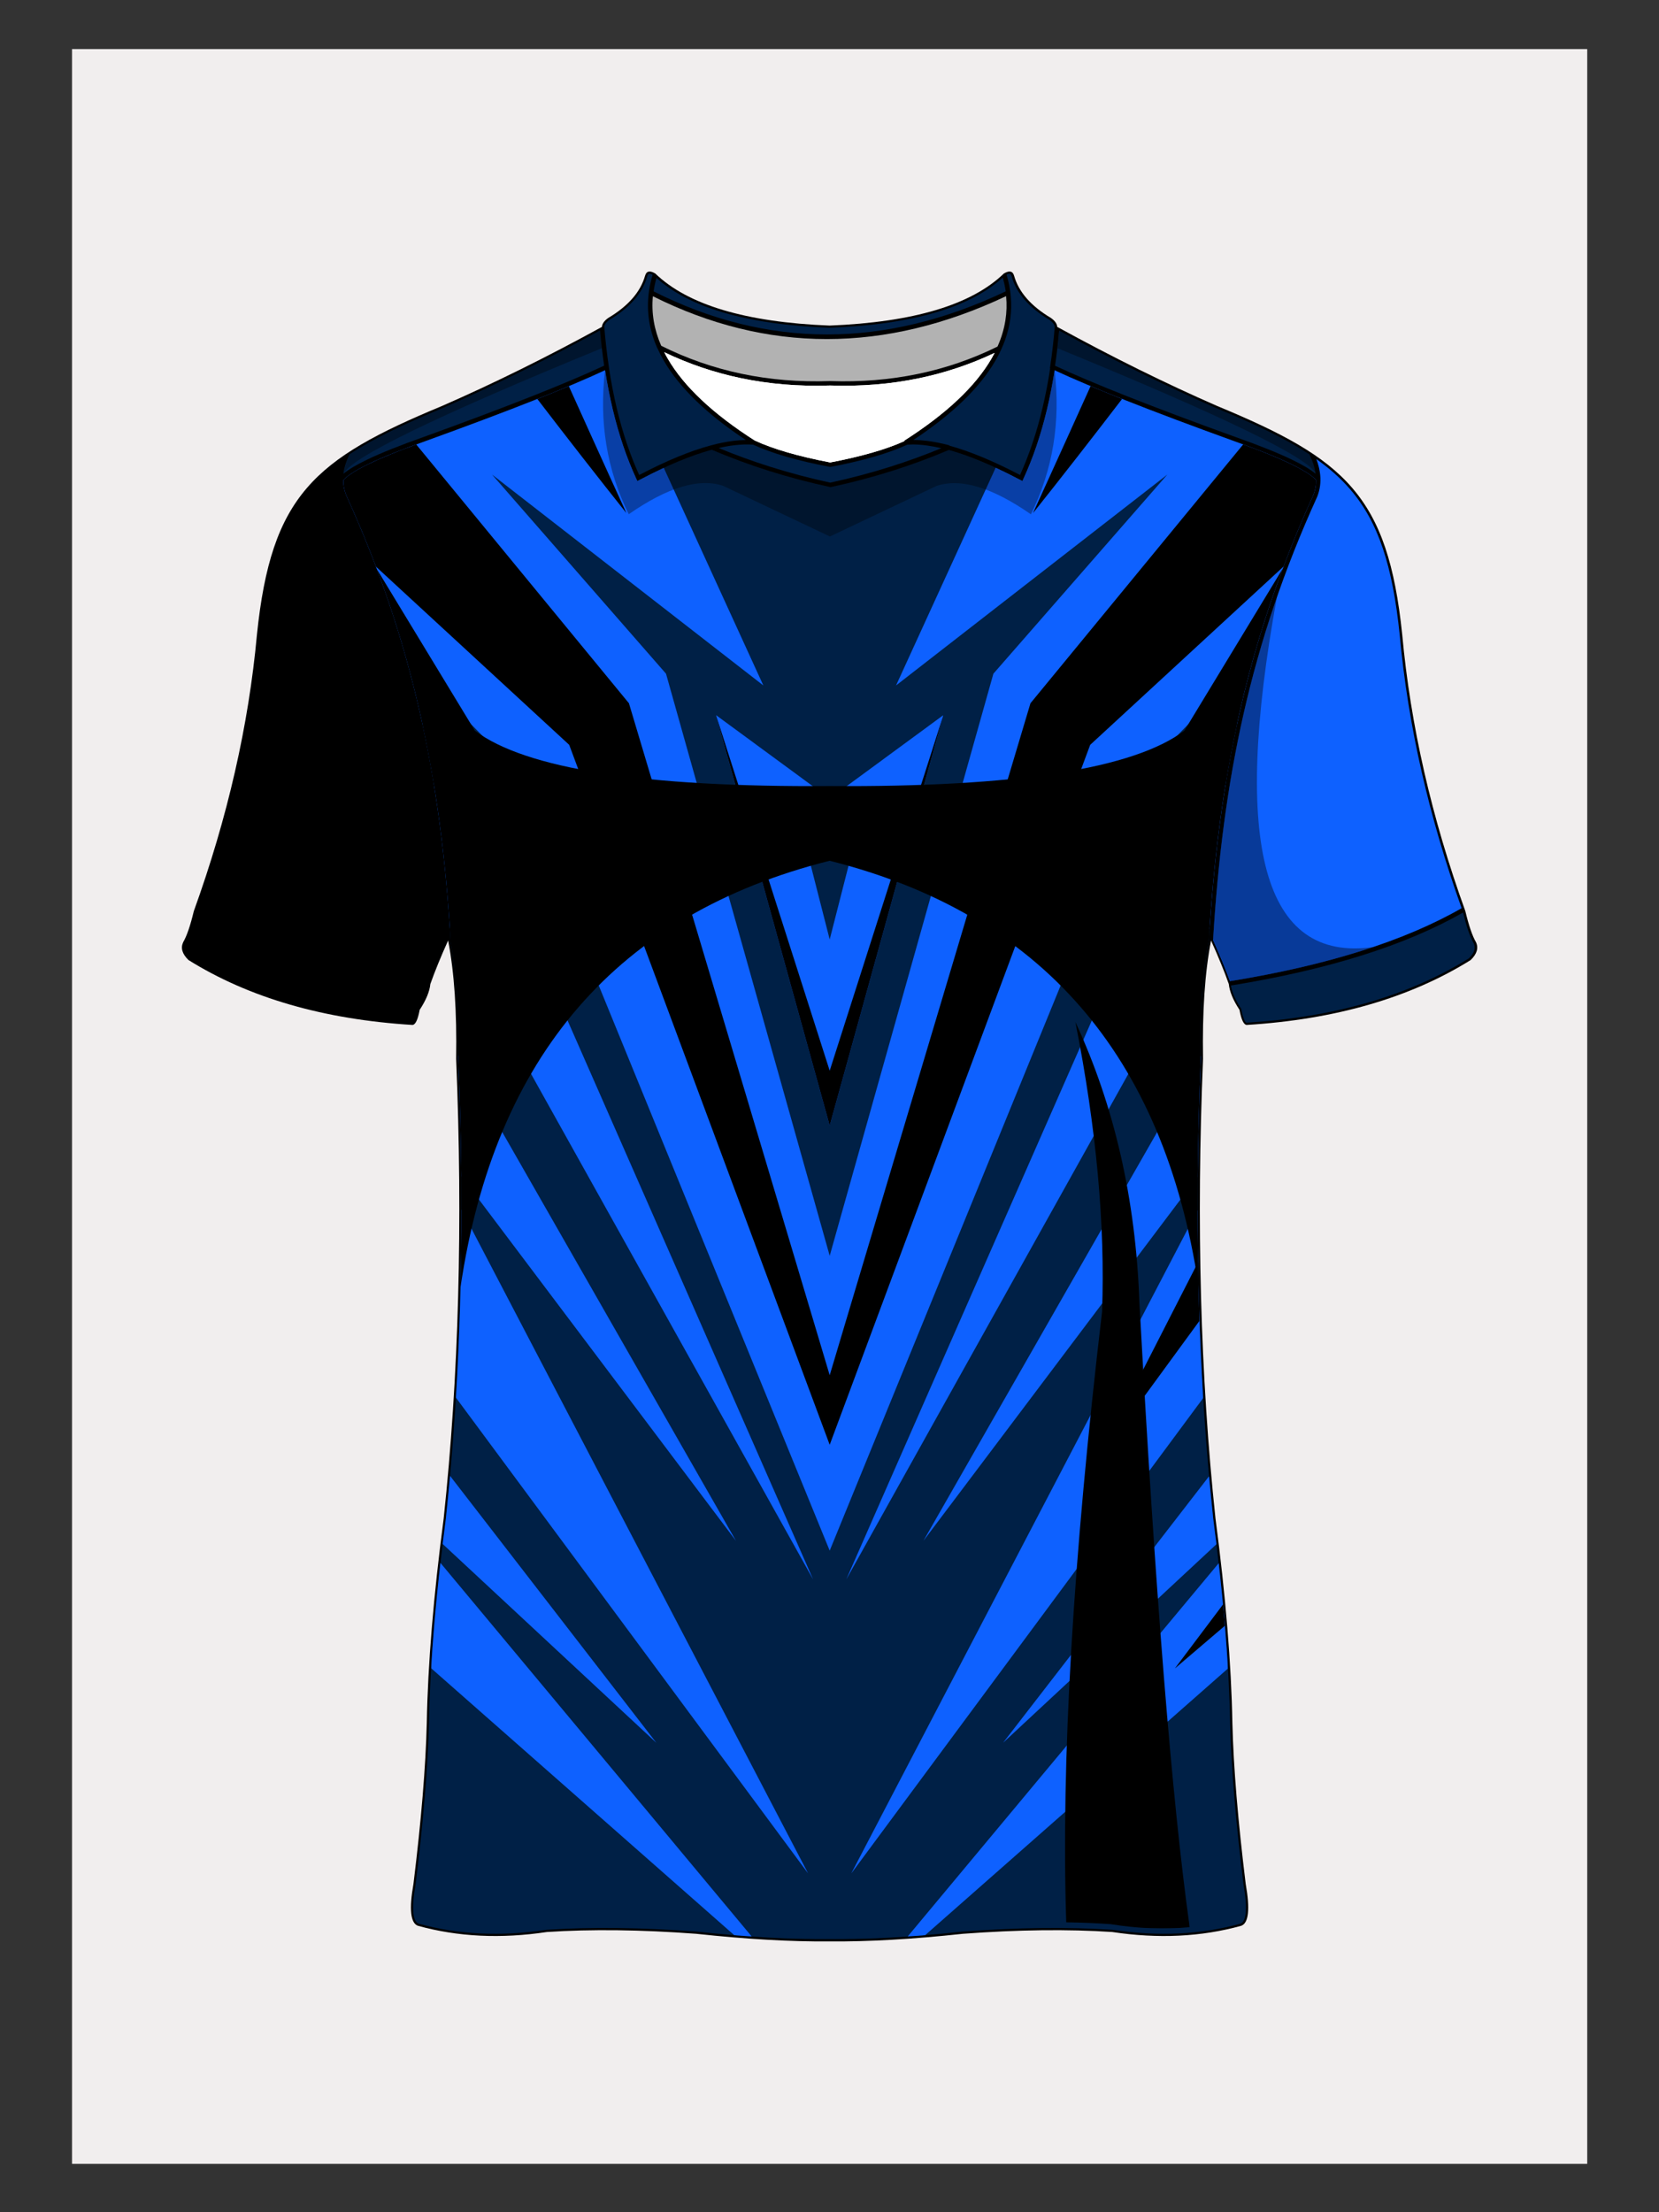
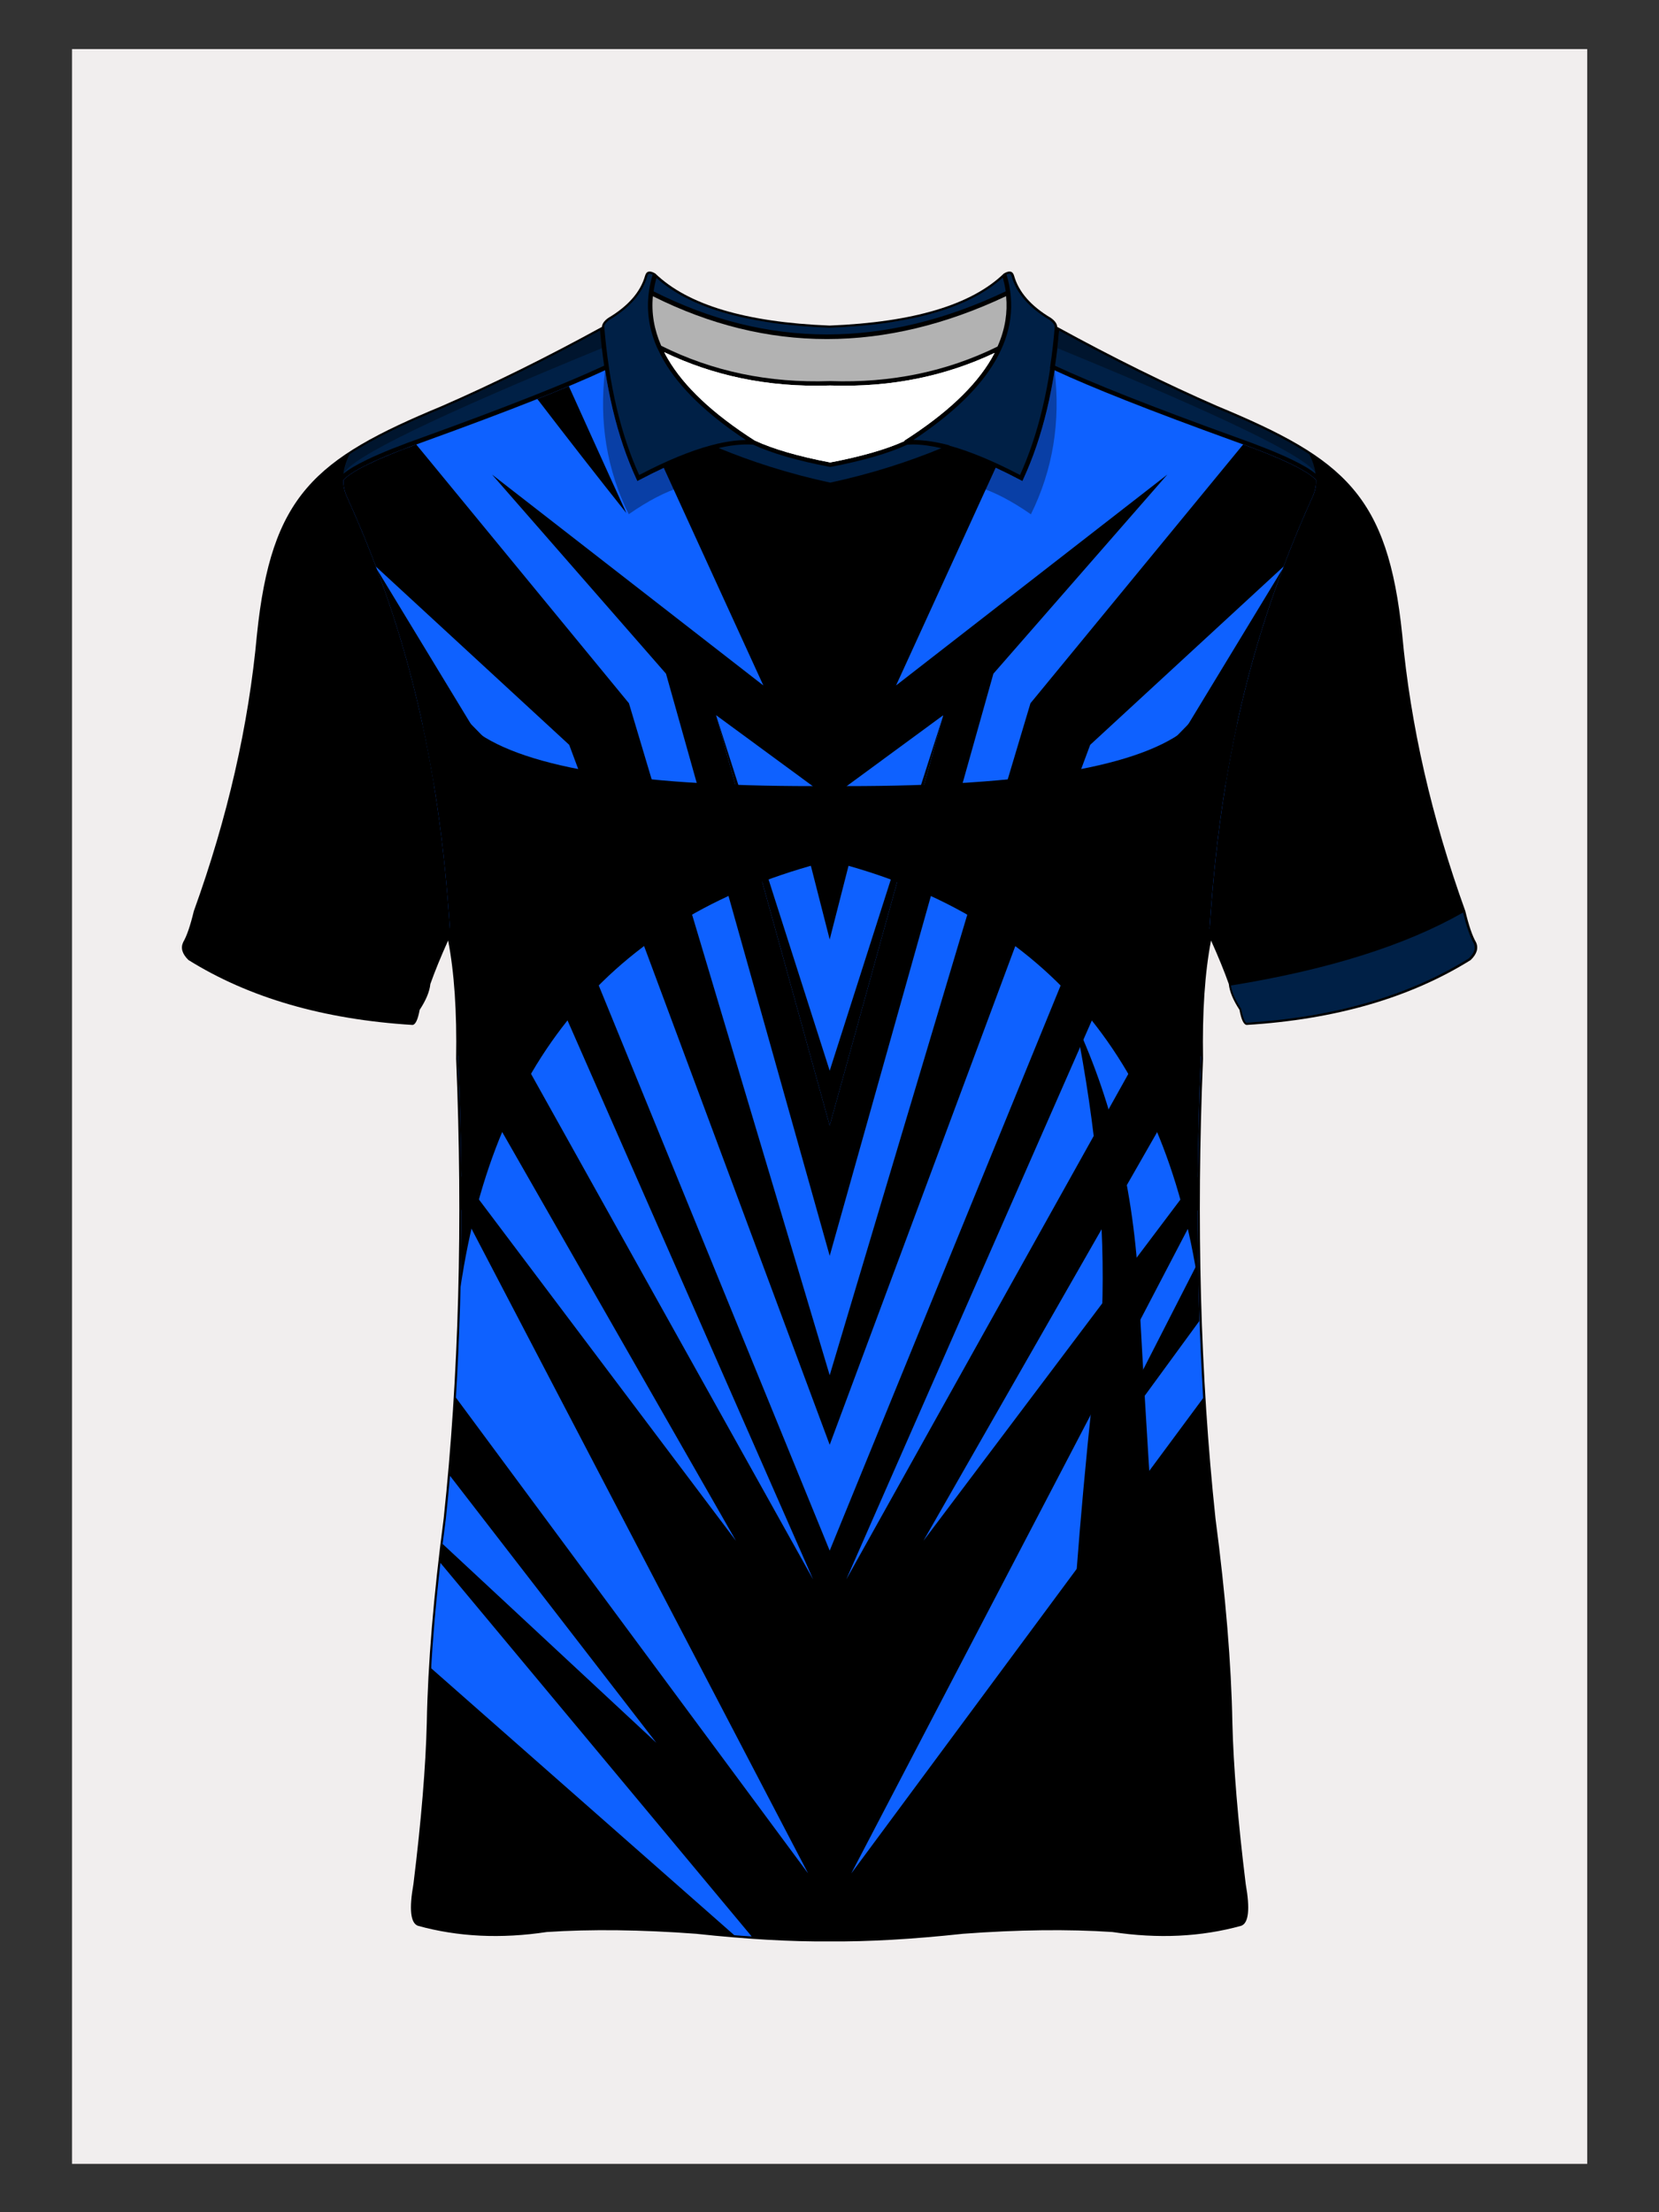
<svg xmlns="http://www.w3.org/2000/svg" version="1.1" id="Layer_1" x="0px" y="0px" viewBox="0 0 4500 6000" style="enable-background:new 0 0 4500 6000;" xml:space="preserve">
  <rect x="0" y="0" width="4500" height="6000" fill="#333333" stroke="none" />
  <g>
    <defs>
      <filter id="Adobe_OpacityMaskFilter" filterUnits="userSpaceOnUse" x="1246.615" y="3421.954" width="283.839" height="547.582">
        <feColorMatrix type="matrix" values="1 0 0 0 0  0 1 0 0 0  0 0 1 0 0  0 0 0 1 0" />
      </filter>
    </defs>
    <mask maskUnits="userSpaceOnUse" x="1246.615" y="3421.954" width="283.839" height="547.582" id="XMLID_00000180351724540600039360000000988448279267157435_">
      <g style="filter:url(#Adobe_OpacityMaskFilter);">
        <linearGradient id="XMLID_00000036949393604529081660000010876629255358876333_" gradientUnits="userSpaceOnUse" x1="481.689" y1="4858.051" x2="498.247" y2="6745.15" gradientTransform="matrix(1 0 0 1 900.368 -1900.648)">
          <stop offset="0" style="stop-color:#FFFFFF" />
          <stop offset="1" style="stop-color:#000000" />
        </linearGradient>
        <rect id="XMLID_61_" x="1246.615" y="3421.955" style="fill:url(#XMLID_00000036949393604529081660000010876629255358876333_);" width="283.84" height="547.581" />
      </g>
    </mask>
    <path id="XMLID_62_" style="mask:url(#XMLID_00000180351724540600039360000000988448279267157435_);fill-rule:evenodd;clip-rule:evenodd;" d="   M1246.615,3581.177l283.839,388.359l-279.826-547.582C1249.774,3475.52,1248.434,3528.591,1246.615,3581.177" />
    <defs>
      <filter id="Adobe_OpacityMaskFilter_00000129918953074293976730000017139030421385820810_" filterUnits="userSpaceOnUse" x="1177.727" y="4350.666" width="136.687" height="174.673">
        <feColorMatrix type="matrix" values="1 0 0 0 0  0 1 0 0 0  0 0 1 0 0  0 0 0 1 0" />
      </filter>
    </defs>
    <mask maskUnits="userSpaceOnUse" x="1177.727" y="4350.666" width="136.687" height="174.673" id="XMLID_00000119102804887293365840000015469072491229666989_">
      <g style="filter:url(#Adobe_OpacityMaskFilter_00000129918953074293976730000017139030421385820810_);">
        <linearGradient id="XMLID_00000018955167911251277670000012823914255057547708_" gradientUnits="userSpaceOnUse" x1="337.8" y1="4818.46" x2="354.358" y2="6705.551" gradientTransform="matrix(1 0 0 1 895.292 -1859.694)">
          <stop offset="0" style="stop-color:#FFFFFF" />
          <stop offset="1" style="stop-color:#000000" />
        </linearGradient>
        <rect id="XMLID_59_" x="1177.727" y="4350.666" style="fill:url(#XMLID_00000018955167911251277670000012823914255057547708_);" width="136.688" height="174.673" />
      </g>
    </mask>
    <path id="XMLID_60_" style="mask:url(#XMLID_00000119102804887293365840000015469072491229666989_);fill-rule:evenodd;clip-rule:evenodd;" d="   M1314.414,4525.339l-131.501-174.673c-1.858,19.59-3.59,38.917-5.186,57.993L1314.414,4525.339z" />
    <path id="XMLID_58_" style="fill-rule:evenodd;clip-rule:evenodd;fill:#0E61FF;" d="M703.01,1721.682   c-11.233,122.616-30.983,246.107-59.251,370.441c-27.917,122.785-64.16,246.481-108.732,371.073   c77.475,44.433,168.376,83.118,272.699,116.054c104.935,33.13,223.326,60.417,355.151,81.841   c5.597-15.511,11.971-32.023,19.111-49.528c7.976-19.542,17.058-40.636,27.221-63.26l0.2,0.023   c-13.015-216.845-38.389-417.573-82.976-613.522c-44.747-196.685-108.892-388.676-199.363-587.495l-0.119-0.282   c-7.34-18.558-10.049-38.073-8.12-58.526c1.33-14.131,4.893-28.687,10.682-43.653c-67.245,47.41-116.101,101.103-151.545,171.729   C739.389,1493.464,716.529,1590.621,703.01,1721.682" />
    <path id="XMLID_57_" style="fill-rule:evenodd;clip-rule:evenodd;fill:#002046;" d="M1159.919,2672.782   c-132.136-21.525-250.743-48.873-355.802-82.041c-104.191-32.891-195.203-71.548-273.047-115.953   c-4.594,19.023-9.226,35.327-13.873,48.891c-4.89,14.26-9.894,25.809-15.003,34.636c-2.908,6.431-3.382,12.92-1.428,19.441   c2.066,6.89,6.821,13.992,14.246,21.278c81.579,50.792,172.637,90.754,273.161,119.873   c100.467,29.108,210.454,47.407,329.926,54.89c1.607-0.552,3.435-2.999,5.473-7.349c3.001-6.375,5.682-15.927,8.037-28.649   l0.892-2.217c8.414-12.794,14.965-24.855,19.647-36.173C1156.044,2689.993,1158.637,2681.11,1159.919,2672.782" />
    <defs>
      <filter id="Adobe_OpacityMaskFilter_00000053535686226287484130000015400689699570694807_" filterUnits="userSpaceOnUse" x="1267.184" y="2771.892" width="338.043" height="2458.48">
        <feColorMatrix type="matrix" values="1 0 0 0 0  0 1 0 0 0  0 0 1 0 0  0 0 0 1 0" />
      </filter>
    </defs>
    <mask maskUnits="userSpaceOnUse" x="1267.184" y="2771.892" width="338.043" height="2458.48" id="XMLID_00000063624486857803259190000004806464469016615567_">
      <g style="filter:url(#Adobe_OpacityMaskFilter_00000053535686226287484130000015400689699570694807_);">
        <linearGradient id="XMLID_00000026882918723743823170000005257029436505187222_" gradientUnits="userSpaceOnUse" x1="475.759" y1="8686.725" x2="530.994" y2="5972.449" gradientTransform="matrix(1 0 0 1 901.883 -1807.744)">
          <stop offset="0" style="stop-color:#D4D4D4" />
          <stop offset="1" style="stop-color:#090909" />
        </linearGradient>
        <rect id="XMLID_55_" x="1267.184" y="2771.89" style="fill:url(#XMLID_00000026882918723743823170000005257029436505187222_);" width="338.043" height="2458.483" />
      </g>
    </mask>
    <path id="XMLID_56_" style="mask:url(#XMLID_00000063624486857803259190000004806464469016615567_);fill-rule:evenodd;clip-rule:evenodd;" d="   M1577.168,2771.892c-105.716,227.592-163.602,480.933-173.653,760.027c-42.798,786.702-88.244,1351.679-136.331,1694.932   c68.635,6.615,140.085,3.908,214.348-8.129c38.666-2.712,78.81-4.378,120.442-4.998c14.218-434.696-18.169-986.678-97.161-1655.952   C1496.143,3321.902,1520.26,3059.939,1577.168,2771.892" />
    <path id="XMLID_54_" style="opacity:0.4;fill-rule:evenodd;clip-rule:evenodd;" d="M1036.661,1618.913   c123.366,675.359,36.215,991.87-261.461,949.53c10.899,3.669,21.947,7.273,33.15,10.811   c104.939,33.133,223.322,60.422,355.151,81.841c5.597-15.511,11.971-32.023,19.115-49.522c7.976-19.547,17.058-40.636,27.221-63.26   l0.201,0.02c-13.019-216.842-38.393-417.57-82.976-613.524C1102.93,1828.749,1073.157,1724.051,1036.661,1618.913" />
    <g>
      <rect id="XMLID_53_" x="195.357" y="133.111" style="fill-rule:evenodd;clip-rule:evenodd;fill:#F1EEEE;" width="4109.938" height="5735.746" />
      <path id="XMLID_52_" style="fill-rule:evenodd;clip-rule:evenodd;" d="M2250.22,5265.47    c-104.7,0.974-225.295-5.908-361.784-20.642c-149.498-11.115-284.561-12.718-405.192-4.826    c-124.481,18.824-241.057,13.2-349.723-16.883c-20.082-7.541-24.102-45.326-12.061-113.355    c21.159-171.777,33.214-317.293,36.177-436.55c2.917-159.589,18.189-344.499,45.829-554.73    c41.029-385.445,52.285-801.095,33.765-1246.943c2.231-127.447-5.005-234.374-21.708-320.777    c-20.093,44.698-36.173,84.092-48.239,118.179c-2.027,20.365-11.675,43.683-28.941,69.946    c-4.909,26.51-11.34,40.179-19.291,41.002c-240.865-14.915-443.464-73.605-607.796-176.066    c-16.911-16.378-21.736-32.454-14.469-48.237c9.906-16.997,19.555-45.132,28.941-84.42    c91.601-253.651,148.682-503.679,171.241-750.091c38.954-377.715,155.515-476.293,501.672-619.853    c139.888-61.051,284.601-132.606,434.137-214.657c0.504-8.416,6.133-16.454,16.881-24.118    c54.289-32.345,87.65-70.534,100.095-114.561c3.663-12.929,12.91-14.937,27.737-6.034    c88.172,85.089,245.75,132.145,472.726,141.174c226.977-9.029,384.551-56.085,472.724-141.174    c14.83-8.903,24.074-6.895,27.741,6.034c12.441,44.027,45.806,82.217,100.091,114.561c10.752,7.664,16.378,15.702,16.881,24.118    c149.536,82.051,294.249,153.606,434.137,214.657c346.157,143.56,462.719,242.137,501.671,619.853    c22.561,246.411,79.641,496.44,171.242,750.091c9.387,39.288,19.035,67.423,28.945,84.42c7.263,15.783,2.439,31.859-14.472,48.237    c-164.333,102.461-366.927,161.152-607.792,176.066c-7.955-0.823-14.386-14.492-19.295-41.002    c-17.266-26.263-26.914-49.58-28.942-69.946c-12.064-34.087-28.145-73.481-48.237-118.179    c-16.701,86.403-23.937,193.331-21.706,320.777c-18.52,445.849-7.268,861.498,33.766,1246.943    c27.636,210.231,42.909,395.141,45.825,554.73c2.962,119.256,15.022,264.772,36.176,436.55    c12.041,68.029,8.022,105.814-12.06,113.355c-108.665,30.083-225.236,35.708-349.719,16.883    c-120.634-7.893-255.697-6.289-405.195,4.826C2475.511,5259.563,2354.921,5266.444,2250.22,5265.47" />
      <defs>
        <filter id="Adobe_OpacityMaskFilter_00000074405793268068393370000012952218678591722665_" filterUnits="userSpaceOnUse" x="930.977" y="1004.15" width="2639.379" height="4255.398">
          <feColorMatrix type="matrix" values="1 0 0 0 0  0 1 0 0 0  0 0 1 0 0  0 0 0 1 0" />
        </filter>
      </defs>
      <mask maskUnits="userSpaceOnUse" x="930.977" y="1004.15" width="2639.379" height="4255.398" id="XMLID_00000127732276867997766410000001220455578584714114_">
        <g style="filter:url(#Adobe_OpacityMaskFilter_00000074405793268068393370000012952218678591722665_);">
          <linearGradient id="XMLID_00000060741542864663341610000016215262810645661845_" gradientUnits="userSpaceOnUse" x1="1371.959" y1="4755.443" x2="1388.517" y2="6642.54" gradientTransform="matrix(1 0 0 1 877.11 -1805.594)">
            <stop offset="0" style="stop-color:#FFFFFF" />
            <stop offset="1" style="stop-color:#000000" />
          </linearGradient>
          <rect id="XMLID_50_" x="930.977" y="1004.15" style="fill:url(#XMLID_00000060741542864663341610000016215262810645661845_);" width="2639.379" height="4255.399" />
        </g>
      </mask>
-       <path id="XMLID_51_" style="mask:url(#XMLID_00000127732276867997766410000001220455578584714114_);fill-rule:evenodd;clip-rule:evenodd;fill:#002046;" d="    M1138.875,1932.164c44.929,197.487,70.421,399.712,83.424,618.237l-0.409,2.208c8.094,42.674,13.928,90.261,17.474,142.741    c3.616,53.465,4.875,112.153,3.759,176.043c18.522,446.125,7.26,862.036-33.792,1247.717l-0.023,0.142    c-13.776,104.807-24.494,203.498-32.137,296.068c-7.645,92.533-12.195,178.525-13.642,257.977v0.049    c-1.489,59.966-5.248,126.282-11.269,198.94c-6.035,72.858-14.349,152.255-24.932,238.198l-0.05,0.308    c-5.921,33.479-7.913,59.383-5.967,77.686c1.732,16.288,6.406,25.937,14.015,28.93c53.801,14.865,109.57,23.697,167.29,26.482    c57.844,2.79,117.719-0.496,179.617-9.855l0.516-0.042c60.36-3.951,124.443-5.525,192.226-4.72    c67.812,0.807,139.074,3.993,213.77,9.542l0.212,0.021c68.165,7.357,132.341,12.754,192.5,16.19    c60.263,3.436,116.463,4.912,168.594,4.428h0.1c52.134,0.484,108.335-0.992,168.594-4.428c60.156-3.436,124.336-8.833,192.5-16.19    l0.211-0.021c74.701-5.55,145.962-8.736,213.771-9.542c67.784-0.805,131.864,0.769,192.226,4.72l0.52,0.042    c61.893,9.36,121.773,12.645,179.612,9.855c57.721-2.785,113.49-11.617,167.294-26.482c7.606-2.994,12.279-12.642,14.012-28.93    c1.95-18.303-0.045-44.206-5.967-77.686l-0.046-0.308c-10.583-85.943-18.901-165.34-24.936-238.198    c-6.02-72.658-9.779-138.974-11.265-198.94v-0.049c-1.453-79.452-6-165.444-13.644-257.977    c-7.644-92.571-18.363-191.261-32.138-296.068l-0.023-0.142c-41.052-385.681-52.316-801.592-33.792-1247.717    c-1.112-63.891,0.146-122.578,3.759-176.043c3.632-53.707,9.652-102.291,18.046-145.728l0.197-0.023    c13.016-218.215,38.496-420.192,83.375-617.435c44.945-197.54,109.312-390.256,200.052-589.692    c5.063-12.839,7.678-26.169,7.848-39.982c-11.133-12.667-34.568-27.616-70.284-44.829c-37.754-18.19-88.943-38.713-153.554-61.535    l-0.045-0.02c-113.503-41.072-211.232-77.823-293.157-110.247c-78.055-30.893-142.286-58.056-192.677-81.478    c-5.744,36.947-12.687,72.446-20.827,106.503c-16.446,68.768-37.775,131.512-63.969,188.213l-2.661,5.762l-5.605-2.959    c-73.616-38.882-138.334-66.021-194.158-81.398c-50.08,21.262-101.43,40.204-154.046,56.817    c-53.726,16.968-108.892,31.546-165.486,43.746h-2.493c-56.588-12.2-111.762-26.778-165.485-43.746    c-53.066-16.755-104.851-35.88-155.342-57.36c-56.279,15.271-121.67,42.589-196.171,81.942l-5.605,2.959l-2.657-5.762    c-26.193-56.701-47.523-119.445-63.969-188.213c-8.159-34.127-15.11-69.709-20.862-106.735    c-50.469,23.475-114.868,50.714-193.177,81.71c-81.929,32.424-179.655,69.176-293.161,110.247l-0.042,0.02    c-64.611,22.822-115.8,43.345-153.557,61.535c-35.831,17.266-59.302,32.259-70.388,44.955c0.185,13.767,2.8,27.053,7.844,39.856    C1029.564,1541.908,1093.931,1734.624,1138.875,1932.164" />
      <defs>
        <filter id="Adobe_OpacityMaskFilter_00000145756476784624469110000006637042399045932223_" filterUnits="userSpaceOnUse" x="930.977" y="1004.15" width="2639.379" height="3279.57">
          <feColorMatrix type="matrix" values="1 0 0 0 0  0 1 0 0 0  0 0 1 0 0  0 0 0 1 0" />
        </filter>
      </defs>
      <mask maskUnits="userSpaceOnUse" x="930.977" y="1004.15" width="2639.379" height="3279.57" id="XMLID_00000014603469966164229350000017943828841047102348_">
        <g style="filter:url(#Adobe_OpacityMaskFilter_00000145756476784624469110000006637042399045932223_);">
          <linearGradient id="XMLID_00000150100947288755450610000007819826281896200090_" gradientUnits="userSpaceOnUse" x1="1376.239" y1="4827.262" x2="1392.797" y2="6714.358" gradientTransform="matrix(1 0 0 1 877.11 -1877.498)">
            <stop offset="0" style="stop-color:#FFFFFF" />
            <stop offset="1" style="stop-color:#000000" />
          </linearGradient>
          <rect id="XMLID_48_" x="930.977" y="1004.15" style="fill:url(#XMLID_00000150100947288755450610000007819826281896200090_);" width="2639.379" height="3279.57" />
        </g>
      </mask>
      <path id="XMLID_49_" style="mask:url(#XMLID_00000014603469966164229350000017943828841047102348_);fill-rule:evenodd;clip-rule:evenodd;fill:#0E61FF;" d="    M2070.546,1859.092l-269.99-590.089c-21.193,9.831-43.245,20.794-66.161,32.898l-5.605,2.959l-2.657-5.762    c-26.193-56.701-47.523-119.445-63.969-188.213c-8.159-34.127-15.11-69.709-20.862-106.735    c-50.469,23.475-114.868,50.714-193.177,81.71c-81.929,32.424-179.655,69.176-293.161,110.247l-0.042,0.02    c-64.611,22.822-115.8,43.345-153.557,61.535c-35.831,17.266-59.302,32.259-70.388,44.955c0.185,13.767,2.8,27.053,7.844,39.856    c90.744,199.435,155.111,392.151,200.055,589.692c42.702,187.693,67.842,379.665,81.392,585.836l985.29,1765.72L1111.924,1794.651    l263.308,269.162l875.304,2141.862l875.3-2141.862l263.308-269.162L2295.51,4283.72l985.591-1766.256    c13.557-205.969,38.688-397.772,81.355-585.3c44.945-197.54,109.312-390.256,200.052-589.692    c5.063-12.839,7.678-26.169,7.848-39.982c-11.133-12.667-34.568-27.616-70.284-44.829c-37.754-18.19-88.943-38.713-153.554-61.535    l-0.045-0.02c-113.503-41.072-211.232-77.823-293.157-110.247c-78.055-30.893-142.286-58.056-192.677-81.478    c-5.744,36.947-12.687,72.446-20.827,106.503c-16.446,68.768-37.775,131.512-63.969,188.213l-2.661,5.762l-5.605-2.959    c-23.187-12.246-45.487-23.329-66.908-33.243l-270.147,590.434l735.847-571.922l-471.82,540.061l-444.012,1578.812    l-444.017-1578.812l-471.819-540.061L2070.546,1859.092z" />
      <defs>
        <filter id="Adobe_OpacityMaskFilter_00000027583678637844916310000002300963742659527068_" filterUnits="userSpaceOnUse" x="2309.005" y="2863.759" width="954.618" height="2217.436">
          <feColorMatrix type="matrix" values="1 0 0 0 0  0 1 0 0 0  0 0 1 0 0  0 0 0 1 0" />
        </filter>
      </defs>
      <mask maskUnits="userSpaceOnUse" x="2309.005" y="2863.759" width="954.618" height="2217.436" id="SVGID_1_">
        <g style="filter:url(#Adobe_OpacityMaskFilter_00000027583678637844916310000002300963742659527068_);">
          <linearGradient id="XMLID_00000092418951887557535930000016092361080316804010_" gradientUnits="userSpaceOnUse" x1="1798.651" y1="4763.927" x2="1815.209" y2="6651.024" gradientTransform="matrix(1 0 0 1 978.649 -1818.736)">
            <stop offset="0" style="stop-color:#FFFFFF" />
            <stop offset="1" style="stop-color:#000000" />
          </linearGradient>
          <rect id="XMLID_45_" x="2309.005" y="2863.757" style="fill:url(#XMLID_00000092418951887557535930000016092361080316804010_);" width="954.618" height="2217.438" />
        </g>
      </mask>
      <path style="mask:url(#SVGID_1_);fill-rule:evenodd;clip-rule:evenodd;fill:#0E61FF;" d="M3263.623,3791.75l-954.618,1289.445    l939.438-1799.057C3248.508,3457.077,3253.571,3626.949,3263.623,3791.75 M2504.788,4179.004l752.172-1315.246l0.119,7.635    c-4.496,108.327-7.233,214.867-8.217,319.633L2504.788,4179.004z" />
      <defs>
        <filter id="Adobe_OpacityMaskFilter_00000051344673274345123040000012433162553451029430_" filterUnits="userSpaceOnUse" x="2461.982" y="4003.882" width="868.86" height="1248.389">
          <feColorMatrix type="matrix" values="1 0 0 0 0  0 1 0 0 0  0 0 1 0 0  0 0 0 1 0" />
        </filter>
      </defs>
      <mask maskUnits="userSpaceOnUse" x="2461.982" y="4003.882" width="868.86" height="1248.389" id="SVGID_00000151515073257268195160000015720037010263403912_">
        <g style="filter:url(#Adobe_OpacityMaskFilter_00000051344673274345123040000012433162553451029430_);">
          <linearGradient id="XMLID_00000053538520257858064980000016726630461933198766_" gradientUnits="userSpaceOnUse" x1="1891.718" y1="4750.482" x2="1908.274" y2="6637.446" gradientTransform="matrix(1 0 0 1 989.921 -1806.13)">
            <stop offset="0" style="stop-color:#FFFFFF" />
            <stop offset="1" style="stop-color:#000000" />
          </linearGradient>
          <rect id="XMLID_42_" x="2461.982" y="4003.882" style="fill:url(#XMLID_00000053538520257858064980000016726630461933198766_);" width="868.86" height="1248.389" />
        </g>
      </mask>
-       <path style="mask:url(#SVGID_00000151515073257268195160000015720037010263403912_);fill-rule:evenodd;clip-rule:evenodd;fill:#0E61FF;" d="    M3330.842,4525.304l-821.45,723.321c-16.054,1.337-31.858,2.553-47.41,3.646l843.709-1012.514    c6.913,60.781,12.693,119.308,17.342,175.564C3326.152,4453.074,3328.753,4489.73,3330.842,4525.304 M2720.815,4726.761    l558.765-722.879c3.474,38.705,7.233,77.117,11.292,115.229l0.023,0.142c3.062,23.313,5.977,46.317,8.736,69.021    L2720.815,4726.761z" />
      <defs>
        <filter id="Adobe_OpacityMaskFilter_00000172399354816405323660000008090733095119475131_" filterUnits="userSpaceOnUse" x="2801.838" y="1047.2" width="241.806" height="344.665">
          <feColorMatrix type="matrix" values="1 0 0 0 0  0 1 0 0 0  0 0 1 0 0  0 0 0 1 0" />
        </filter>
      </defs>
      <mask maskUnits="userSpaceOnUse" x="2801.838" y="1047.2" width="241.806" height="344.665" id="XMLID_00000150783133493487313910000000588355009609700484_">
        <g style="filter:url(#Adobe_OpacityMaskFilter_00000172399354816405323660000008090733095119475131_);">
          <linearGradient id="XMLID_00000132786245101480133640000006511029676675645065_" gradientUnits="userSpaceOnUse" x1="1922.906" y1="5034.405" x2="1939.464" y2="6921.503" gradientTransform="matrix(1 0 0 1 1014.964 -2090.583)">
            <stop offset="0" style="stop-color:#FFFFFF" />
            <stop offset="1" style="stop-color:#000000" />
          </linearGradient>
          <rect id="XMLID_40_" x="2801.838" y="1047.2" style="fill:url(#XMLID_00000132786245101480133640000006511029676675645065_);" width="241.806" height="344.665" />
        </g>
      </mask>
-       <path id="XMLID_41_" style="mask:url(#XMLID_00000150783133493487313910000000588355009609700484_);fill-rule:evenodd;clip-rule:evenodd;" d="    M2801.838,1391.865c0,0,59.501-129.776,156.372-344.665c26.28,11.017,54.754,22.623,85.434,34.82    C2961.545,1189.089,2880.155,1293.575,2801.838,1391.865" />
      <defs>
        <filter id="Adobe_OpacityMaskFilter_00000008866350252385455930000013494552354559626890_" filterUnits="userSpaceOnUse" x="2970.612" y="3423.589" width="283.017" height="545.947">
          <feColorMatrix type="matrix" values="1 0 0 0 0  0 1 0 0 0  0 0 1 0 0  0 0 0 1 0" />
        </filter>
      </defs>
      <mask maskUnits="userSpaceOnUse" x="2970.612" y="3423.589" width="283.017" height="545.947" id="XMLID_00000137096193996700941320000017964016642932513440_">
        <g style="filter:url(#Adobe_OpacityMaskFilter_00000008866350252385455930000013494552354559626890_);">
          <linearGradient id="XMLID_00000037679130559266594010000010760031068019114941_" gradientUnits="userSpaceOnUse" x1="2078.102" y1="4842.93" x2="2094.659" y2="6730.027" gradientTransform="matrix(1 0 0 1 1027.4 -1900.648)">
            <stop offset="0" style="stop-color:#FFFFFF" />
            <stop offset="1" style="stop-color:#000000" />
          </linearGradient>
          <rect id="XMLID_38_" x="2970.612" y="3423.589" style="fill:url(#XMLID_00000037679130559266594010000010760031068019114941_);" width="283.016" height="545.947" />
        </g>
      </mask>
      <path id="XMLID_39_" style="mask:url(#XMLID_00000137096193996700941320000017964016642932513440_);fill-rule:evenodd;clip-rule:evenodd;" d="    M3253.629,3582.309l-283.017,387.228l278.993-545.947C3250.463,3476.981,3251.81,3529.89,3253.629,3582.309" />
      <defs>
        <filter id="Adobe_OpacityMaskFilter_00000050639861774675293860000003273531592141161602_" filterUnits="userSpaceOnUse" x="3186.653" y="4351.689" width="135.883" height="173.65">
          <feColorMatrix type="matrix" values="1 0 0 0 0  0 1 0 0 0  0 0 1 0 0  0 0 0 1 0" />
        </filter>
      </defs>
      <mask maskUnits="userSpaceOnUse" x="3186.653" y="4351.689" width="135.883" height="173.65" id="XMLID_00000100380066316712528500000008115898671301836972_">
        <g style="filter:url(#Adobe_OpacityMaskFilter_00000050639861774675293860000003273531592141161602_);">
          <linearGradient id="XMLID_00000100369785057382732930000000474520245286374310_" gradientUnits="userSpaceOnUse" x1="2198.138" y1="4800.837" x2="2214.696" y2="6687.934" gradientTransform="matrix(1 0 0 1 1043.319 -1859.694)">
            <stop offset="0" style="stop-color:#FFFFFF" />
            <stop offset="1" style="stop-color:#000000" />
          </linearGradient>
          <rect id="XMLID_36_" x="3186.653" y="4351.689" style="fill:url(#XMLID_00000100369785057382732930000000474520245286374310_);" width="135.883" height="173.65" />
        </g>
      </mask>
      <path id="XMLID_37_" style="mask:url(#XMLID_00000100380066316712528500000008115898671301836972_);fill-rule:evenodd;clip-rule:evenodd;" d="    M3186.653,4525.339l130.727-173.649c1.847,19.474,3.567,38.691,5.156,57.653L3186.653,4525.339z" />
      <defs>
        <filter id="Adobe_OpacityMaskFilter_00000100371741205222851880000017983918751176598915_" filterUnits="userSpaceOnUse" x="1236.643" y="2862.281" width="955.418" height="2218.914">
          <feColorMatrix type="matrix" values="1 0 0 0 0  0 1 0 0 0  0 0 1 0 0  0 0 0 1 0" />
        </filter>
      </defs>
      <mask maskUnits="userSpaceOnUse" x="1236.643" y="2862.281" width="955.418" height="2218.914" id="SVGID_00000024707396414601291320000015022582988497688503_">
        <g style="filter:url(#Adobe_OpacityMaskFilter_00000100371741205222851880000017983918751176598915_);">
          <linearGradient id="XMLID_00000021816658812641154650000006681656567859954819_" gradientUnits="userSpaceOnUse" x1="805.795" y1="4773.331" x2="822.352" y2="6660.427" gradientTransform="matrix(1 0 0 1 899.633 -1818.736)">
            <stop offset="0" style="stop-color:#FFFFFF" />
            <stop offset="1" style="stop-color:#000000" />
          </linearGradient>
          <rect id="XMLID_33_" x="1236.643" y="2862.281" style="fill:url(#XMLID_00000021816658812641154650000006681656567859954819_);" width="955.418" height="2218.914" />
        </g>
      </mask>
      <path style="mask:url(#SVGID_00000024707396414601291320000015022582988497688503_);fill-rule:evenodd;clip-rule:evenodd;fill:#0E61FF;" d="    M1236.643,3790.673l955.418,1290.521l-940.3-1800.71C1251.728,3455.627,1246.685,3625.687,1236.643,3790.673 M1996.279,4179.004    l-753.015-1316.723c-0.043,3.027-0.089,6.063-0.143,9.113c4.481,107.928,7.213,214.082,8.206,318.47L1996.279,4179.004z" />
      <defs>
        <filter id="Adobe_OpacityMaskFilter_00000036945858435007449530000005985090163472265137_" filterUnits="userSpaceOnUse" x="1169.401" y="4002.876" width="869.734" height="1249.459">
          <feColorMatrix type="matrix" values="1 0 0 0 0  0 1 0 0 0  0 0 1 0 0  0 0 0 1 0" />
        </filter>
      </defs>
      <mask maskUnits="userSpaceOnUse" x="1169.401" y="4002.876" width="869.734" height="1249.459" id="SVGID_00000158730409715825943390000008346797541392253836_">
        <g style="filter:url(#Adobe_OpacityMaskFilter_00000036945858435007449530000005985090163472265137_);">
          <linearGradient id="XMLID_00000031894954829239897100000002406935189600180872_" gradientUnits="userSpaceOnUse" x1="694.92" y1="4761.743" x2="711.478" y2="6648.843" gradientTransform="matrix(1 0 0 1 894.678 -1806.126)">
            <stop offset="0" style="stop-color:#FFFFFF" />
            <stop offset="1" style="stop-color:#000000" />
          </linearGradient>
          <rect id="XMLID_30_" x="1169.401" y="4002.876" style="fill:url(#XMLID_00000031894954829239897100000002406935189600180872_);" width="869.734" height="1249.459" />
        </g>
      </mask>
      <path style="mask:url(#SVGID_00000158730409715825943390000008346797541392253836_);fill-rule:evenodd;clip-rule:evenodd;fill:#0E61FF;" d="    M1169.401,4524.58l822.362,724.121c16.042,1.335,31.834,2.546,47.372,3.635l-844.521-1013.495    c-6.963,61.109-12.775,119.938-17.445,176.48C1174.072,4452.815,1171.483,4489.234,1169.401,4524.58 M1780.251,4726.761    l-559.538-723.884c-3.501,39.044-7.291,77.792-11.384,116.235l-0.023,0.142c-3.028,23.063-5.913,45.828-8.648,68.303    L1780.251,4726.761z" />
      <defs>
        <filter id="Adobe_OpacityMaskFilter_00000013904032725178451510000016580737353845894313_" filterUnits="userSpaceOnUse" x="1942.26" y="1939.629" width="616.548" height="1113.317">
          <feColorMatrix type="matrix" values="1 0 0 0 0  0 1 0 0 0  0 0 1 0 0  0 0 0 1 0" />
        </filter>
      </defs>
      <mask maskUnits="userSpaceOnUse" x="1942.26" y="1939.629" width="616.548" height="1113.317" id="XMLID_00000058589371972906396270000006368031731818515389_">
        <g style="filter:url(#Adobe_OpacityMaskFilter_00000013904032725178451510000016580737353845894313_);">
          <linearGradient id="XMLID_00000092419321183203217290000012357936000116596864_" gradientUnits="userSpaceOnUse" x1="1302.886" y1="4917.953" x2="1319.443" y2="6805.055" gradientTransform="matrix(1 0 0 1 951.626 -1968.187)">
            <stop offset="0" style="stop-color:#FFFFFF" />
            <stop offset="1" style="stop-color:#000000" />
          </linearGradient>
          <rect id="XMLID_28_" x="1942.26" y="1939.629" style="fill:url(#XMLID_00000092419321183203217290000012357936000116596864_);" width="616.547" height="1113.317" />
        </g>
      </mask>
      <polygon id="XMLID_29_" style="mask:url(#XMLID_00000058589371972906396270000006368031731818515389_);fill-rule:evenodd;clip-rule:evenodd;fill:#0E61FF;" points="    1942.26,1939.629 2250.535,3052.946 2558.807,1939.629 2295.527,2132.951 2336.032,2213.503 2250.535,2548.084 2165.035,2213.503     2205.54,2132.951   " />
      <defs>
        <filter id="Adobe_OpacityMaskFilter_00000047048402100350676700000017667847859179192710_" filterUnits="userSpaceOnUse" x="1457.511" y="1047.336" width="241.718" height="344.529">
          <feColorMatrix type="matrix" values="1 0 0 0 0  0 1 0 0 0  0 0 1 0 0  0 0 0 1 0" />
        </filter>
      </defs>
      <mask maskUnits="userSpaceOnUse" x="1457.511" y="1047.336" width="241.718" height="344.529" id="XMLID_00000116219593848954394400000002906129888191553936_">
        <g style="filter:url(#Adobe_OpacityMaskFilter_00000047048402100350676700000017667847859179192710_);">
          <linearGradient id="XMLID_00000103962731553941832980000005058520014199192986_" gradientUnits="userSpaceOnUse" x1="677.695" y1="5046.203" x2="694.252" y2="6933.302" gradientTransform="matrix(1 0 0 1 915.908 -2090.583)">
            <stop offset="0" style="stop-color:#FFFFFF" />
            <stop offset="1" style="stop-color:#000000" />
          </linearGradient>
          <rect id="XMLID_26_" x="1457.511" y="1047.336" style="fill:url(#XMLID_00000103962731553941832980000005058520014199192986_);" width="241.718" height="344.529" />
        </g>
      </mask>
      <path id="XMLID_27_" style="mask:url(#XMLID_00000116219593848954394400000002906129888191553936_);fill-rule:evenodd;clip-rule:evenodd;" d="    M1699.229,1391.865c0,0-59.475-129.726-156.311-344.529c-26.271,11.007-54.743,22.61-85.407,34.8    C1539.583,1189.162,1620.939,1293.608,1699.229,1391.865" />
      <defs>
        <filter id="Adobe_OpacityMaskFilter_00000102504210580170529160000015175194752583723176_" filterUnits="userSpaceOnUse" x="930.977" y="1205.321" width="2639.379" height="2713.264">
          <feColorMatrix type="matrix" values="1 0 0 0 0  0 1 0 0 0  0 0 1 0 0  0 0 0 1 0" />
        </filter>
      </defs>
      <mask maskUnits="userSpaceOnUse" x="930.977" y="1205.321" width="2639.379" height="2713.264" id="SVGID_00000067200248622455321620000014042605323011922083_">
        <g style="filter:url(#Adobe_OpacityMaskFilter_00000102504210580170529160000015175194752583723176_);">
          <linearGradient id="XMLID_00000147189925603024497120000007657683802641232306_" gradientUnits="userSpaceOnUse" x1="1376.959" y1="4854.232" x2="1393.517" y2="6741.328" gradientTransform="matrix(1 0 0 1 877.11 -1904.403)">
            <stop offset="0" style="stop-color:#FFFFFF" />
            <stop offset="1" style="stop-color:#000000" />
          </linearGradient>
          <rect id="XMLID_22_" x="930.977" y="1205.318" style="fill:url(#XMLID_00000147189925603024497120000007657683802641232306_);" width="2639.379" height="2713.268" />
        </g>
      </mask>
      <path style="mask:url(#SVGID_00000067200248622455321620000014042605323011922083_);fill-rule:evenodd;clip-rule:evenodd;" d="    M3355.856,1961.871l-142.206,356.328l110.933-191.657C3333.662,2071.092,3344.038,2016.28,3355.856,1961.871 M1019.819,1536.895    l524.13,483.266l706.586,1898.425l706.583-1898.425l524.537-483.644c24.29-64.229,51.159-128.779,80.853-194.045    c5.063-12.839,7.678-26.169,7.848-39.982c-11.133-12.667-34.568-27.616-70.284-44.829c-32.615-15.712-75.255-33.166-127.912-52.34    l-577.062,702.059l-544.562,1822.564L1705.97,1907.381l-576.977-701.953c-52.526,19.131-95.067,36.546-127.627,52.234    c-35.831,17.266-59.302,32.259-70.388,44.955c0.185,13.767,2.8,27.053,7.844,39.856    C968.574,1407.865,995.491,1472.537,1019.819,1536.895z M1176.849,2127.181l110.567,191.018l-141.628-354.88    C1157.522,2017.457,1167.828,2072.005,1176.849,2127.181z" />
      <defs>
        <filter id="Adobe_OpacityMaskFilter_00000057847447725543095240000016721694371647188360_" filterUnits="userSpaceOnUse" x="1942.26" y="1939.629" width="616.548" height="1113.317">
          <feColorMatrix type="matrix" values="1 0 0 0 0  0 1 0 0 0  0 0 1 0 0  0 0 0 1 0" />
        </filter>
      </defs>
      <mask maskUnits="userSpaceOnUse" x="1942.26" y="1939.629" width="616.548" height="1113.317" id="XMLID_00000083810240342568759610000015222468339150039203_">
        <g style="filter:url(#Adobe_OpacityMaskFilter_00000057847447725543095240000016721694371647188360_);">
          <linearGradient id="XMLID_00000063619995396602719790000012088285626927190709_" gradientUnits="userSpaceOnUse" x1="1302.886" y1="4917.953" x2="1319.443" y2="6805.055" gradientTransform="matrix(1 0 0 1 951.626 -1968.187)">
            <stop offset="0" style="stop-color:#FFFFFF" />
            <stop offset="1" style="stop-color:#000000" />
          </linearGradient>
          <rect id="XMLID_20_" x="1942.26" y="1939.629" style="fill:url(#XMLID_00000063619995396602719790000012088285626927190709_);" width="616.547" height="1113.317" />
        </g>
      </mask>
      <polygon id="XMLID_21_" style="mask:url(#XMLID_00000083810240342568759610000015222468339150039203_);fill-rule:evenodd;clip-rule:evenodd;" points="    2250.535,2904.017 1942.26,1939.629 2250.535,3052.946 2558.807,1939.629   " />
      <path id="XMLID_19_" style="fill-rule:evenodd;clip-rule:evenodd;fill:#B2B2B2;" d="M2489.877,1014.186    c75.217-15.602,147.183-40.346,215.874-74.222c10.48-23.584,17.597-47.288,21.347-71.077c3.428-21.745,4.074-43.63,1.931-65.653    c-164.366,77.588-326.44,116.38-486.214,116.38c-159.643,0-316.954-38.71-471.923-116.145    c-4.271,45.326,3.269,90.119,22.609,134.362c69.208,34.581,141.74,59.858,217.594,75.822    c76.76,16.149,156.931,22.776,240.487,19.887h0.377C2334.589,1036.402,2413.902,1029.947,2489.877,1014.186" />
      <path id="XMLID_18_" style="fill-rule:evenodd;clip-rule:evenodd;fill:#002046;" d="M2243.319,907.079    c159.211,0,320.781-38.968,484.695-116.894c-1.016-6.998-2.313-14.009-3.89-21.046c-1.216-5.43-2.596-10.868-4.147-16.308    c-44.186,40.025-104.068,71.329-179.635,93.896c-79.236,23.657-175.873,37.765-289.899,42.298c-0.161-0.03-0.319-0.02-0.472,0    c-0.27-0.013-0.542-0.023-0.812,0c-114.029-4.533-210.663-18.641-289.899-42.298c-74.974-22.388-134.514-53.381-178.6-92.952    c-3.428,12.2-6.033,24.379-7.783,36.5C1927.383,868.138,2084.199,907.079,2243.319,907.079" />
      <path id="XMLID_17_" style="fill-rule:evenodd;clip-rule:evenodd;fill:#FFFFFF;" d="M2697.853,957.14    c-65.607,31.062-134.122,54.007-205.529,68.821c-76.829,15.944-157.016,22.471-240.554,19.595    c-84.476,2.906-165.525-3.794-243.127-20.128c-71.915-15.135-140.884-38.527-206.902-70.169c3.004,5.898,6.213,11.789,9.639,17.66    c43.906,75.408,122.469,149.318,235.675,221.721c49.557,23.104,117.858,42.98,204.876,59.617    c84.988-16.252,152.115-35.582,201.372-58.006l-0.404-1.213c113.526-72.535,192.293-146.581,236.279-222.118    C2692.24,967.67,2695.13,962.405,2697.853,957.14" />
      <path id="XMLID_16_" style="fill-rule:evenodd;clip-rule:evenodd;fill:#002046;" d="M2476.432,1205.427    c-5.313,0.027-10.488,0.229-15.531,0.596c-50.527,23.399-119.819,43.494-207.86,60.263h-2.216    c-88.043-16.769-157.339-36.864-207.862-60.263c-15.695-1.153-32.645-0.659-50.837,1.511c-13.561,1.607-27.814,4.128-42.753,7.564    c45.344,18.78,91.836,35.698,139.454,50.73c53.061,16.755,107.439,31.155,163.104,43.189    c55.667-12.034,110.044-26.434,163.102-43.189c47.23-14.913,93.346-31.672,138.334-50.263c-28.056-6.587-53.69-9.963-76.89-10.139    C2476.461,1205.427,2476.447,1205.427,2476.432,1205.427" />
-       <path id="XMLID_15_" style="fill-rule:evenodd;clip-rule:evenodd;fill:#0E61FF;" d="M3373.478,1934.805    c-44.675,196.35-70.062,397.497-83.053,614.849c9.668,21.543,18.458,41.995,26.361,61.34c7.347,17.99,13.83,34.743,19.399,50.194    c132.064-21.444,250.653-48.757,355.741-81.937c104.325-32.936,195.239-71.625,272.713-116.062    c-44.251-123.705-80.295-246.529-108.132-368.469c-28.587-125.21-48.533-249.556-59.847-373.037    c-19.343-187.554-57.826-305.657-134.223-394.438c-25.963-30.174-56.366-57.032-91.935-82.144    c5.727,14.88,9.256,29.349,10.579,43.401c1.927,20.453-0.779,39.969-8.118,58.526l-0.119,0.282    C3482.379,1546.129,3418.231,1738.12,3373.478,1934.805" />
      <path id="XMLID_14_" style="fill-rule:evenodd;clip-rule:evenodd;fill:#002046;" d="M3346.639,2699.41    c4.682,11.318,11.232,23.379,19.645,36.173l0.893,2.217c2.356,12.721,5.036,22.274,8.038,28.672    c2.099,4.463,3.978,6.925,5.619,7.367c119.753-7.452,229.973-25.768,330.649-54.932c100.523-29.119,191.576-69.081,273.16-119.873    c7.425-7.286,12.175-14.388,14.242-21.278c1.955-6.521,1.481-13.01-1.428-19.441c-5.107-8.827-10.111-20.375-15-34.636    c-4.639-13.538-9.259-29.798-13.845-48.765c-77.792,44.357-168.726,82.965-272.814,115.827    c-105.35,33.261-224.327,60.67-356.909,82.18C3340.179,2681.21,3342.764,2690.046,3346.639,2699.41" />
      <path id="XMLID_13_" style="fill-rule:evenodd;clip-rule:evenodd;fill:#002046;" d="M1442.989,1074.647    c79.974-31.652,145.216-59.289,195.732-82.899c-4.517-30.807-8.214-62.595-11.091-95.377    c-146.725,80.225-288.841,150.345-426.353,210.363l-0.096,0.043c-52.33,21.706-99.318,42.328-141.388,62.953    c-41.551,20.36-78.521,40.813-111.394,62.393c-5.802,11.756-10.211,23.263-13.214,34.492c-1.654,6.186-2.883,12.272-3.674,18.25    c13.848-11.497,35.157-24.177,63.917-38.037c38.171-18.389,89.767-39.084,154.78-62.042    C1262.915,1144.002,1360.513,1107.287,1442.989,1074.647" />
      <path id="XMLID_12_" style="fill-rule:evenodd;clip-rule:evenodd;fill:#002046;" d="M2872.898,896.745    c-2.881,32.729-6.582,64.477-11.097,95.238c50.445,23.558,115.525,51.115,195.235,82.664    c82.472,32.639,180.074,69.354,292.778,110.131c65.016,22.965,116.611,43.66,154.78,62.048    c28.756,13.86,50.066,26.54,63.919,38.037c-0.792-5.977-2.02-12.064-3.675-18.25c-2.989-11.169-7.362-22.613-13.122-34.299    c-66.314-43.587-149.308-82.515-253.055-125.538l-0.096-0.043C3161.27,1046.812,3019.374,976.808,2872.898,896.745" />
      <path id="XMLID_11_" style="fill-rule:evenodd;clip-rule:evenodd;fill:#002046;" d="M2023.12,1193.4    c-105.523-69.861-179.582-141.353-222.148-214.451c-6.56-11.255-12.372-22.554-17.44-33.885l-0.56-0.586    c-10.981-24.8-18.401-49.793-22.251-74.964c-3.852-25.145-4.132-50.505-0.839-76.07l1.088-8.469l0.123,0.063    c2.089-13.25,5.144-26.55,9.151-39.892c-3.339-1.71-6.135-2.614-8.375-2.724l-1.103,0.142c-2.266,0.497-3.99,2.81-5.158,6.938    c-6.464,22.875-18.344,44.213-35.628,63.997c-17.054,19.516-39.366,37.507-66.926,53.951c-4.747,3.406-8.317,6.815-10.695,10.212    c-1.854,2.647-2.98,5.305-3.38,7.955l0.038,0.451c1.55,18.79,3.363,37.169,5.424,55.13c2.066,18.001,4.406,35.721,7.01,53.152    l0.661,4.403l-0.166,0.076c5.797,38.02,12.861,74.447,21.19,109.27c15.683,65.584,35.876,125.654,60.578,180.198    c73.758-38.597,138.787-65.422,195.088-80.484c21.966-5.865,42.602-9.943,61.906-12.233    C2001.966,1194.245,2012.767,1193.513,2023.12,1193.4" />
      <path id="XMLID_10_" style="fill-rule:evenodd;clip-rule:evenodd;fill:#002046;" d="M2699.588,978.949    c-42.57,73.099-116.625,144.59-222.149,214.428c11.361-0.013,23.266,0.719,35.711,2.197c19.302,2.28,39.945,6.365,61.91,12.239    l0.066,0.921c55.523,15.215,119.429,41.735,191.719,79.563c24.701-54.544,44.89-114.614,60.578-180.198    c8.314-34.753,15.366-71.1,21.156-109.031l-0.667-0.315l0.658-4.403c2.604-17.431,4.948-35.151,7.014-53.152    c2-17.441,3.766-35.287,5.289-53.513l-0.046-0.772c-0.181-3.081-1.357-6.169-3.516-9.251c-2.376-3.396-5.947-6.806-10.694-10.212    c-27.56-16.444-49.872-34.435-66.926-53.951c-17.285-19.784-29.166-41.122-35.628-63.997c-1.17-4.128-2.896-6.448-5.158-6.938    l-1.12-0.142c-2.066,0.103-4.594,0.888-7.591,2.342C2754.272,824.495,2744.079,902.56,2699.588,978.949" />
      <path id="XMLID_9_" style="fill-rule:evenodd;clip-rule:evenodd;fill:#FFFFFF;" d="M2452.899,1195.037    c113.526-72.535,192.293-146.581,236.279-222.118c3.063-5.248,5.952-10.513,8.675-15.778    c-65.607,31.062-134.122,54.007-205.529,68.821c-76.829,15.944-157.016,22.471-240.554,19.595    c-84.476,2.906-165.525-3.794-243.127-20.128c-71.915-15.135-140.884-38.527-206.902-70.169c3.004,5.898,6.213,11.789,9.639,17.66    c43.906,75.408,122.469,149.318,235.675,221.721c49.557,23.104,117.858,42.98,204.876,59.617    c84.988-16.252,152.115-35.582,201.372-58.006L2452.899,1195.037z" />
      <defs>
        <filter id="Adobe_OpacityMaskFilter_00000176024984237786367960000016234980695759829897_" filterUnits="userSpaceOnUse" x="1022.381" y="1541.849" width="2457.201" height="1948.845">
          <feColorMatrix type="matrix" values="1 0 0 0 0  0 1 0 0 0  0 0 1 0 0  0 0 0 1 0" />
        </filter>
      </defs>
      <mask maskUnits="userSpaceOnUse" x="1022.381" y="1541.849" width="2457.201" height="1948.845" id="XMLID_00000129907707616464564730000016649783914447330719_">
        <g style="filter:url(#Adobe_OpacityMaskFilter_00000176024984237786367960000016234980695759829897_);">
          <linearGradient id="XMLID_00000071555562514261547500000004124402725715643782_" gradientUnits="userSpaceOnUse" x1="1377.667" y1="2110.996" x2="1364.368" y2="5067.789" gradientTransform="matrix(1 0 0 1 883.845 -1935.932)">
            <stop offset="0" style="stop-color:#FFFFFF" />
            <stop offset="1" style="stop-color:#000000" />
          </linearGradient>
          <rect id="XMLID_7_" x="1022.381" y="1541.852" style="fill:url(#XMLID_00000071555562514261547500000004124402725715643782_);" width="2457.201" height="1948.842" />
        </g>
      </mask>
      <path id="XMLID_8_" style="mask:url(#XMLID_00000129907707616464564730000016649783914447330719_);fill-rule:evenodd;clip-rule:evenodd;" d="    M1249.193,3490.694c92.736-626.428,426.458-1011.808,1001.173-1156.143c573.103,143.931,906.565,527.559,1000.385,1150.883    c-4.606-197.891-2.515-402.565,6.262-614.031c-1.112-63.894,0.143-122.578,3.761-176.043    c3.631-53.707,9.652-102.291,18.044-145.728l0.197-0.023c13.015-218.217,38.498-420.192,83.376-617.434    c29.83-131.111,68.215-260.092,117.19-390.326l-266.878,439.712c-137.707,103.703-458.489,153.834-962.338,150.381    c-503.852,3.453-824.632-46.678-962.339-150.381l-265.646-437.685c48.61,129.544,86.753,257.869,116.425,388.298    c44.933,197.484,70.423,399.709,83.427,618.234l-0.408,2.21c8.094,42.669,13.923,90.261,17.473,142.741    c3.616,53.465,4.871,112.149,3.758,176.043C1251.916,3084.741,1253.959,3291.17,1249.193,3490.694" />
      <defs>
        <filter id="Adobe_OpacityMaskFilter_00000134946822777600221790000003236913395291338377_" filterUnits="userSpaceOnUse" x="2888.909" y="2771.892" width="338.04" height="2458.48">
          <feColorMatrix type="matrix" values="1 0 0 0 0  0 1 0 0 0  0 0 1 0 0  0 0 0 1 0" />
        </filter>
      </defs>
      <mask maskUnits="userSpaceOnUse" x="2888.909" y="2771.892" width="338.04" height="2458.48" id="XMLID_00000054981451920156156210000016442335162155921821_">
        <g style="filter:url(#Adobe_OpacityMaskFilter_00000134946822777600221790000003236913395291338377_);">
          <linearGradient id="XMLID_00000113355544351755002090000000209915070832059832_" gradientUnits="userSpaceOnUse" x1="1977.462" y1="8719.674" x2="2032.559" y2="6005.411" gradientTransform="matrix(1 0 0 1 1021.379 -1807.744)">
            <stop offset="0" style="stop-color:#D4D4D4" />
            <stop offset="1" style="stop-color:#090909" />
          </linearGradient>
          <rect id="XMLID_5_" x="2888.906" y="2771.89" style="fill:url(#XMLID_00000113355544351755002090000000209915070832059832_);" width="338.044" height="2458.483" />
        </g>
      </mask>
      <path id="XMLID_6_" style="mask:url(#XMLID_00000054981451920156156210000016442335162155921821_);fill-rule:evenodd;clip-rule:evenodd;" d="    M2989.32,3557.772c-78.99,669.274-111.373,1221.257-97.159,1655.952c41.631,0.62,81.778,2.286,120.442,4.998    c74.263,12.038,145.713,14.745,214.347,8.129c-48.088-343.253-93.532-908.23-136.33-1694.932    c-10.053-279.094-67.938-532.436-173.655-760.027C2973.875,3059.939,2997.993,3321.902,2989.32,3557.772" />
      <path id="XMLID_4_" style="opacity:0.4;fill-rule:evenodd;clip-rule:evenodd;" d="M3463.648,1619.009    c-123.366,675.359-36.216,991.87,261.461,949.53c-10.897,3.671-21.946,7.272-33.15,10.81    c-104.938,33.135-223.321,60.422-355.151,81.842c-5.596-15.508-11.971-32.018-19.115-49.522    c-7.975-19.544-17.059-40.636-27.222-63.261l-0.199,0.021c13.016-216.837,38.391-417.566,82.975-613.521    C3397.38,1828.845,3427.151,1724.144,3463.648,1619.009" />
      <path id="XMLID_3_" style="opacity:0.35;fill-rule:evenodd;clip-rule:evenodd;" d="M1705.434,1394.711    c105.027-73.006,190.25-98.73,255.66-77.18l289.375,137.191v0.623l0.662-0.311l0.177,0.08v-0.159l289.375-137.191    c65.41-21.553,150.633,4.175,255.66,77.181c59.513-120.565,80.918-250.749,64.215-390.551    c-5.744,37.026-12.699,72.605-20.855,106.729c-16.447,68.771-37.778,131.516-63.968,188.216l-2.666,5.762l-5.605-2.962    c-74.497-39.352-139.884-66.667-196.166-81.942c-50.487,21.48-102.281,40.605-155.342,57.36    c-53.457,16.881-108.355,31.404-164.648,43.56v-0.05c-56.59-12.19-111.762-26.775-165.486-43.739    c-53.061-16.759-104.853-35.883-155.342-57.364c-56.278,15.278-121.669,42.589-196.166,81.942l-5.604,2.965l-2.667-5.762    c-26.19-56.701-47.521-119.445-63.963-188.22c-8.157-34.121-15.116-69.699-20.86-106.729    C1624.517,1143.965,1645.922,1274.149,1705.434,1394.711" />
      <path id="XMLID_2_" style="opacity:0.35;fill-rule:evenodd;clip-rule:evenodd;" d="M932.139,1284.871    c18.872-43.471,252.527-157.038,700.968-340.722c-1.82-15.685-3.435-31.609-4.854-47.768    c-146.721,80.222-288.841,150.345-426.353,210.356l-0.092,0.046c-52.334,21.702-99.321,42.328-141.388,62.95    c-41.556,20.36-78.522,40.817-111.398,62.393c-5.802,11.756-10.206,23.266-13.214,34.502    C934.154,1272.804,932.927,1278.897,932.139,1284.871" />
      <path id="XMLID_1_" style="opacity:0.35;fill-rule:evenodd;clip-rule:evenodd;" d="M3569.637,1285.242    c-18.878-43.468-252.533-157.042-700.97-340.725c1.817-15.679,3.437-31.606,4.856-47.768    c146.719,80.222,288.84,150.345,426.346,210.359l0.096,0.043c52.332,21.702,99.322,42.331,141.386,62.95    c41.559,20.367,78.524,40.817,111.397,62.4c5.805,11.756,10.21,23.263,13.215,34.495    C3567.621,1273.178,3568.845,1279.268,3569.637,1285.242" />
    </g>
  </g>
</svg>